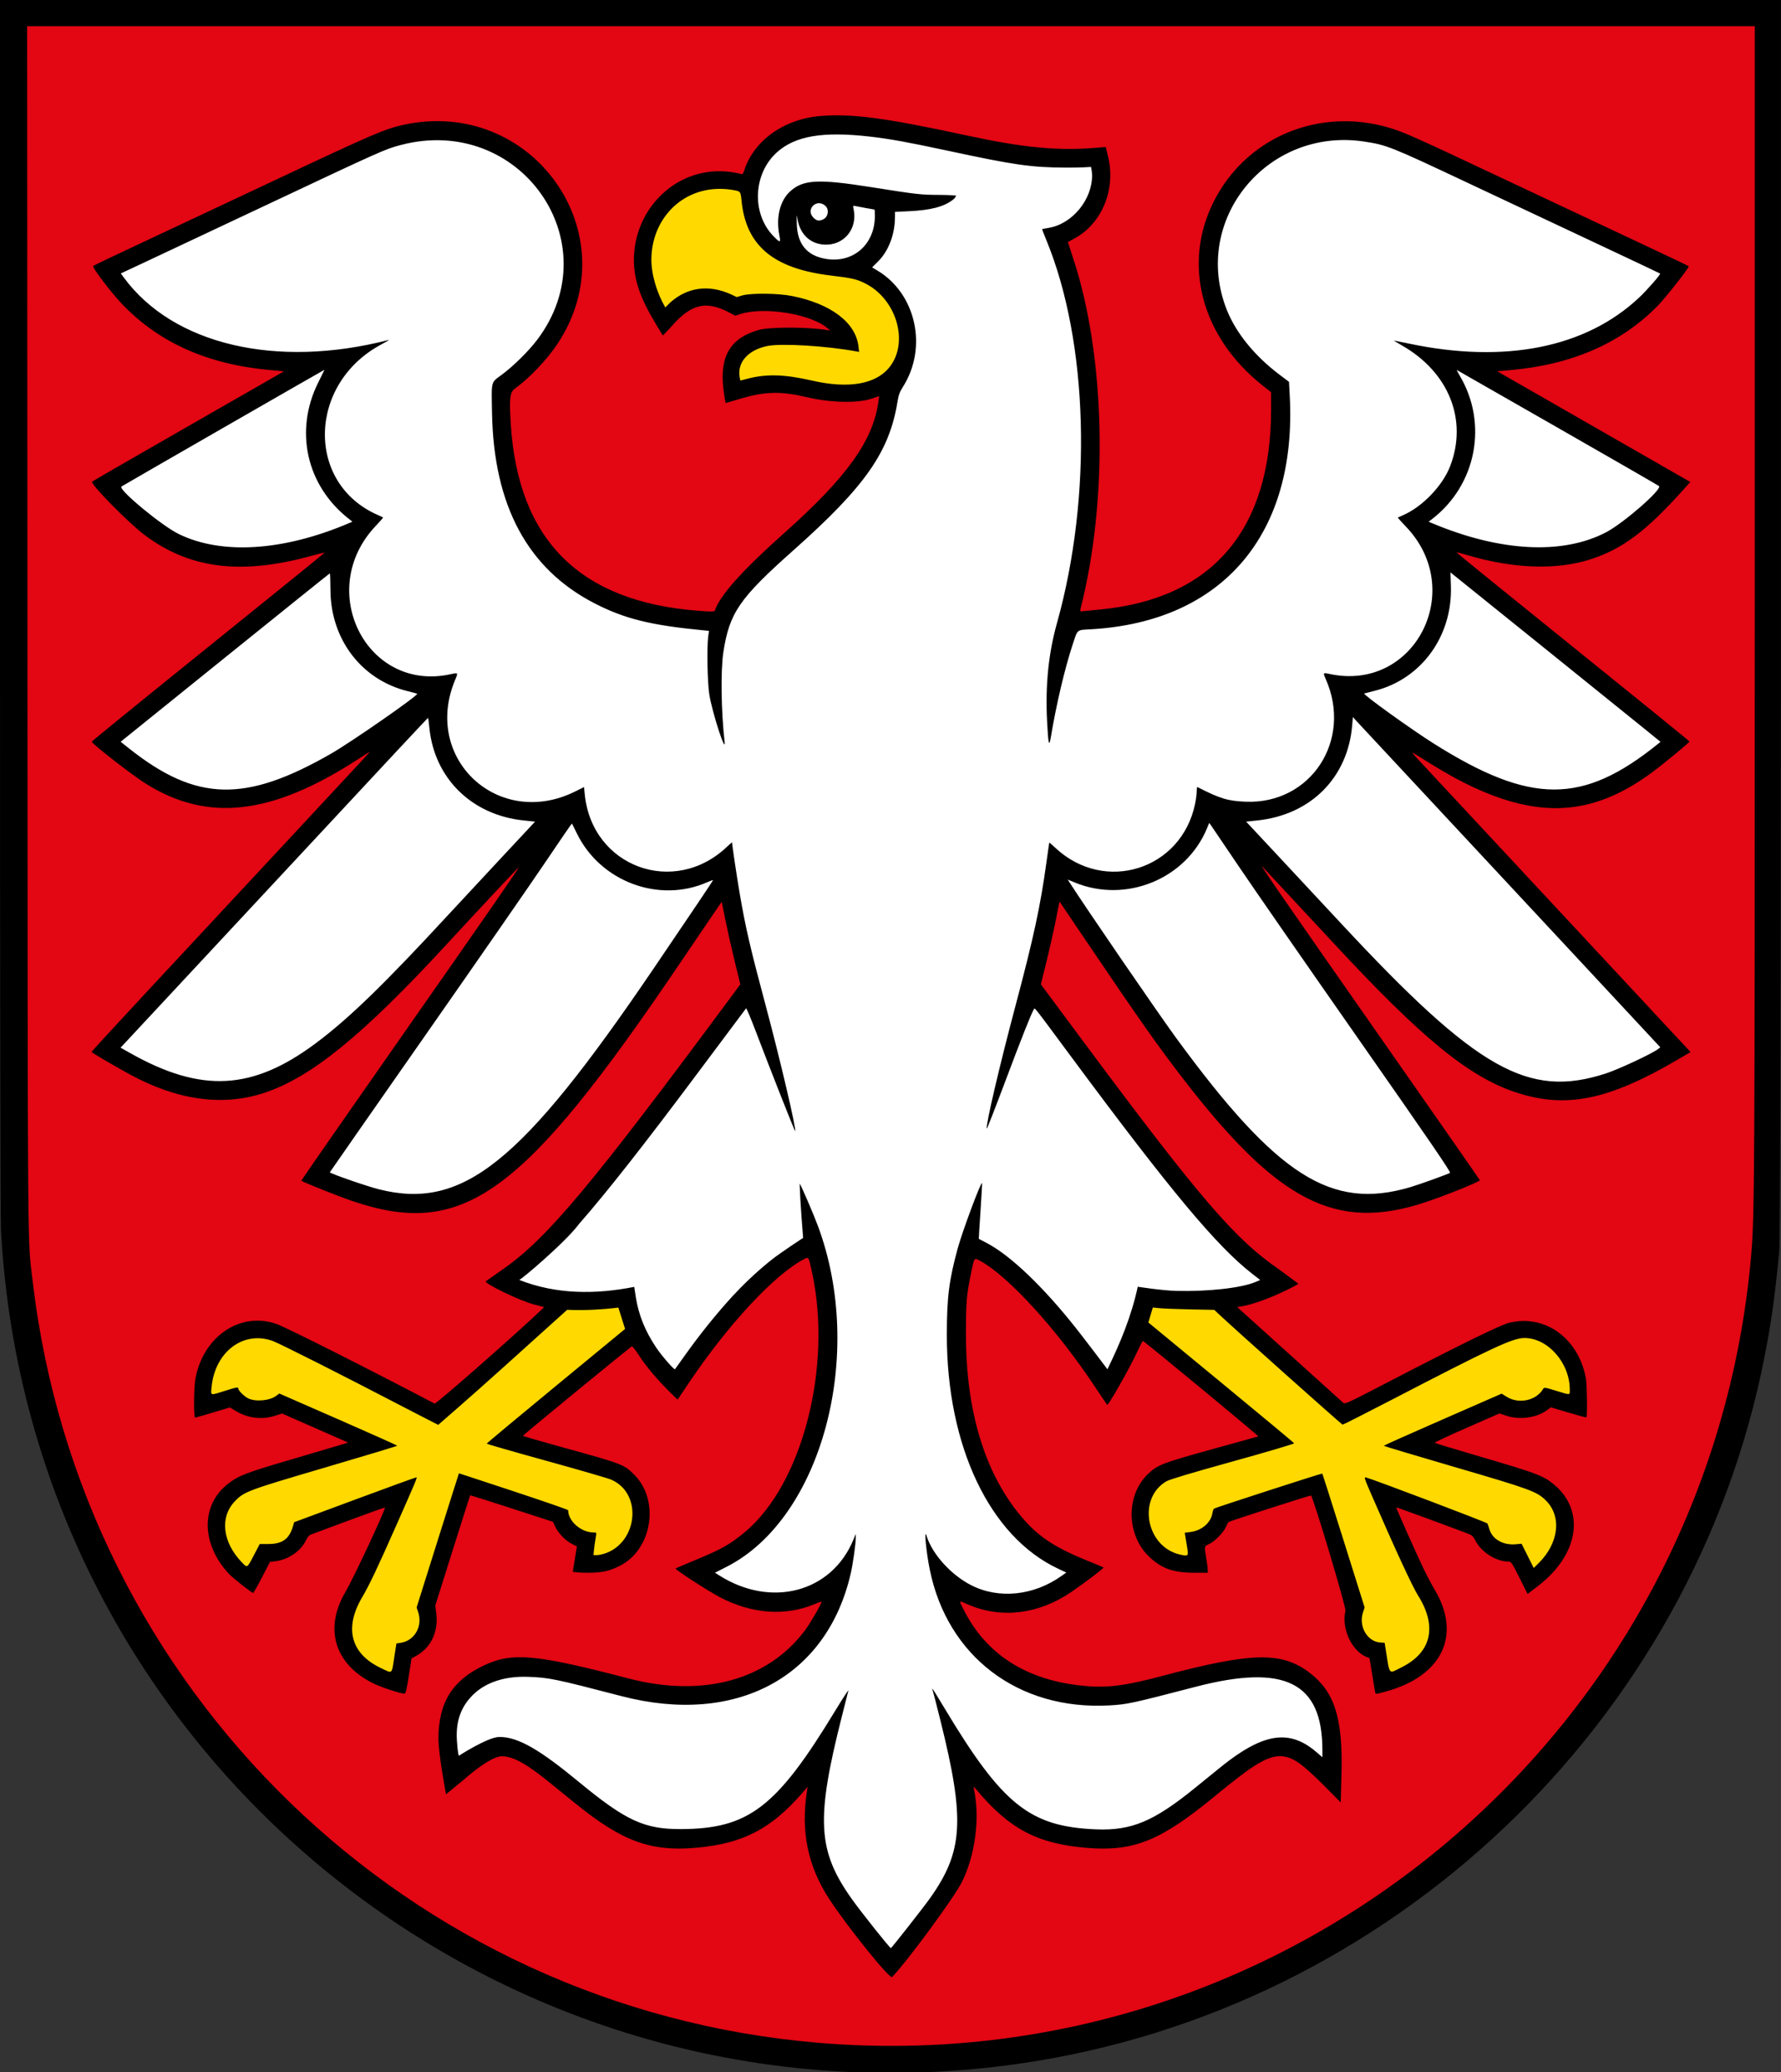
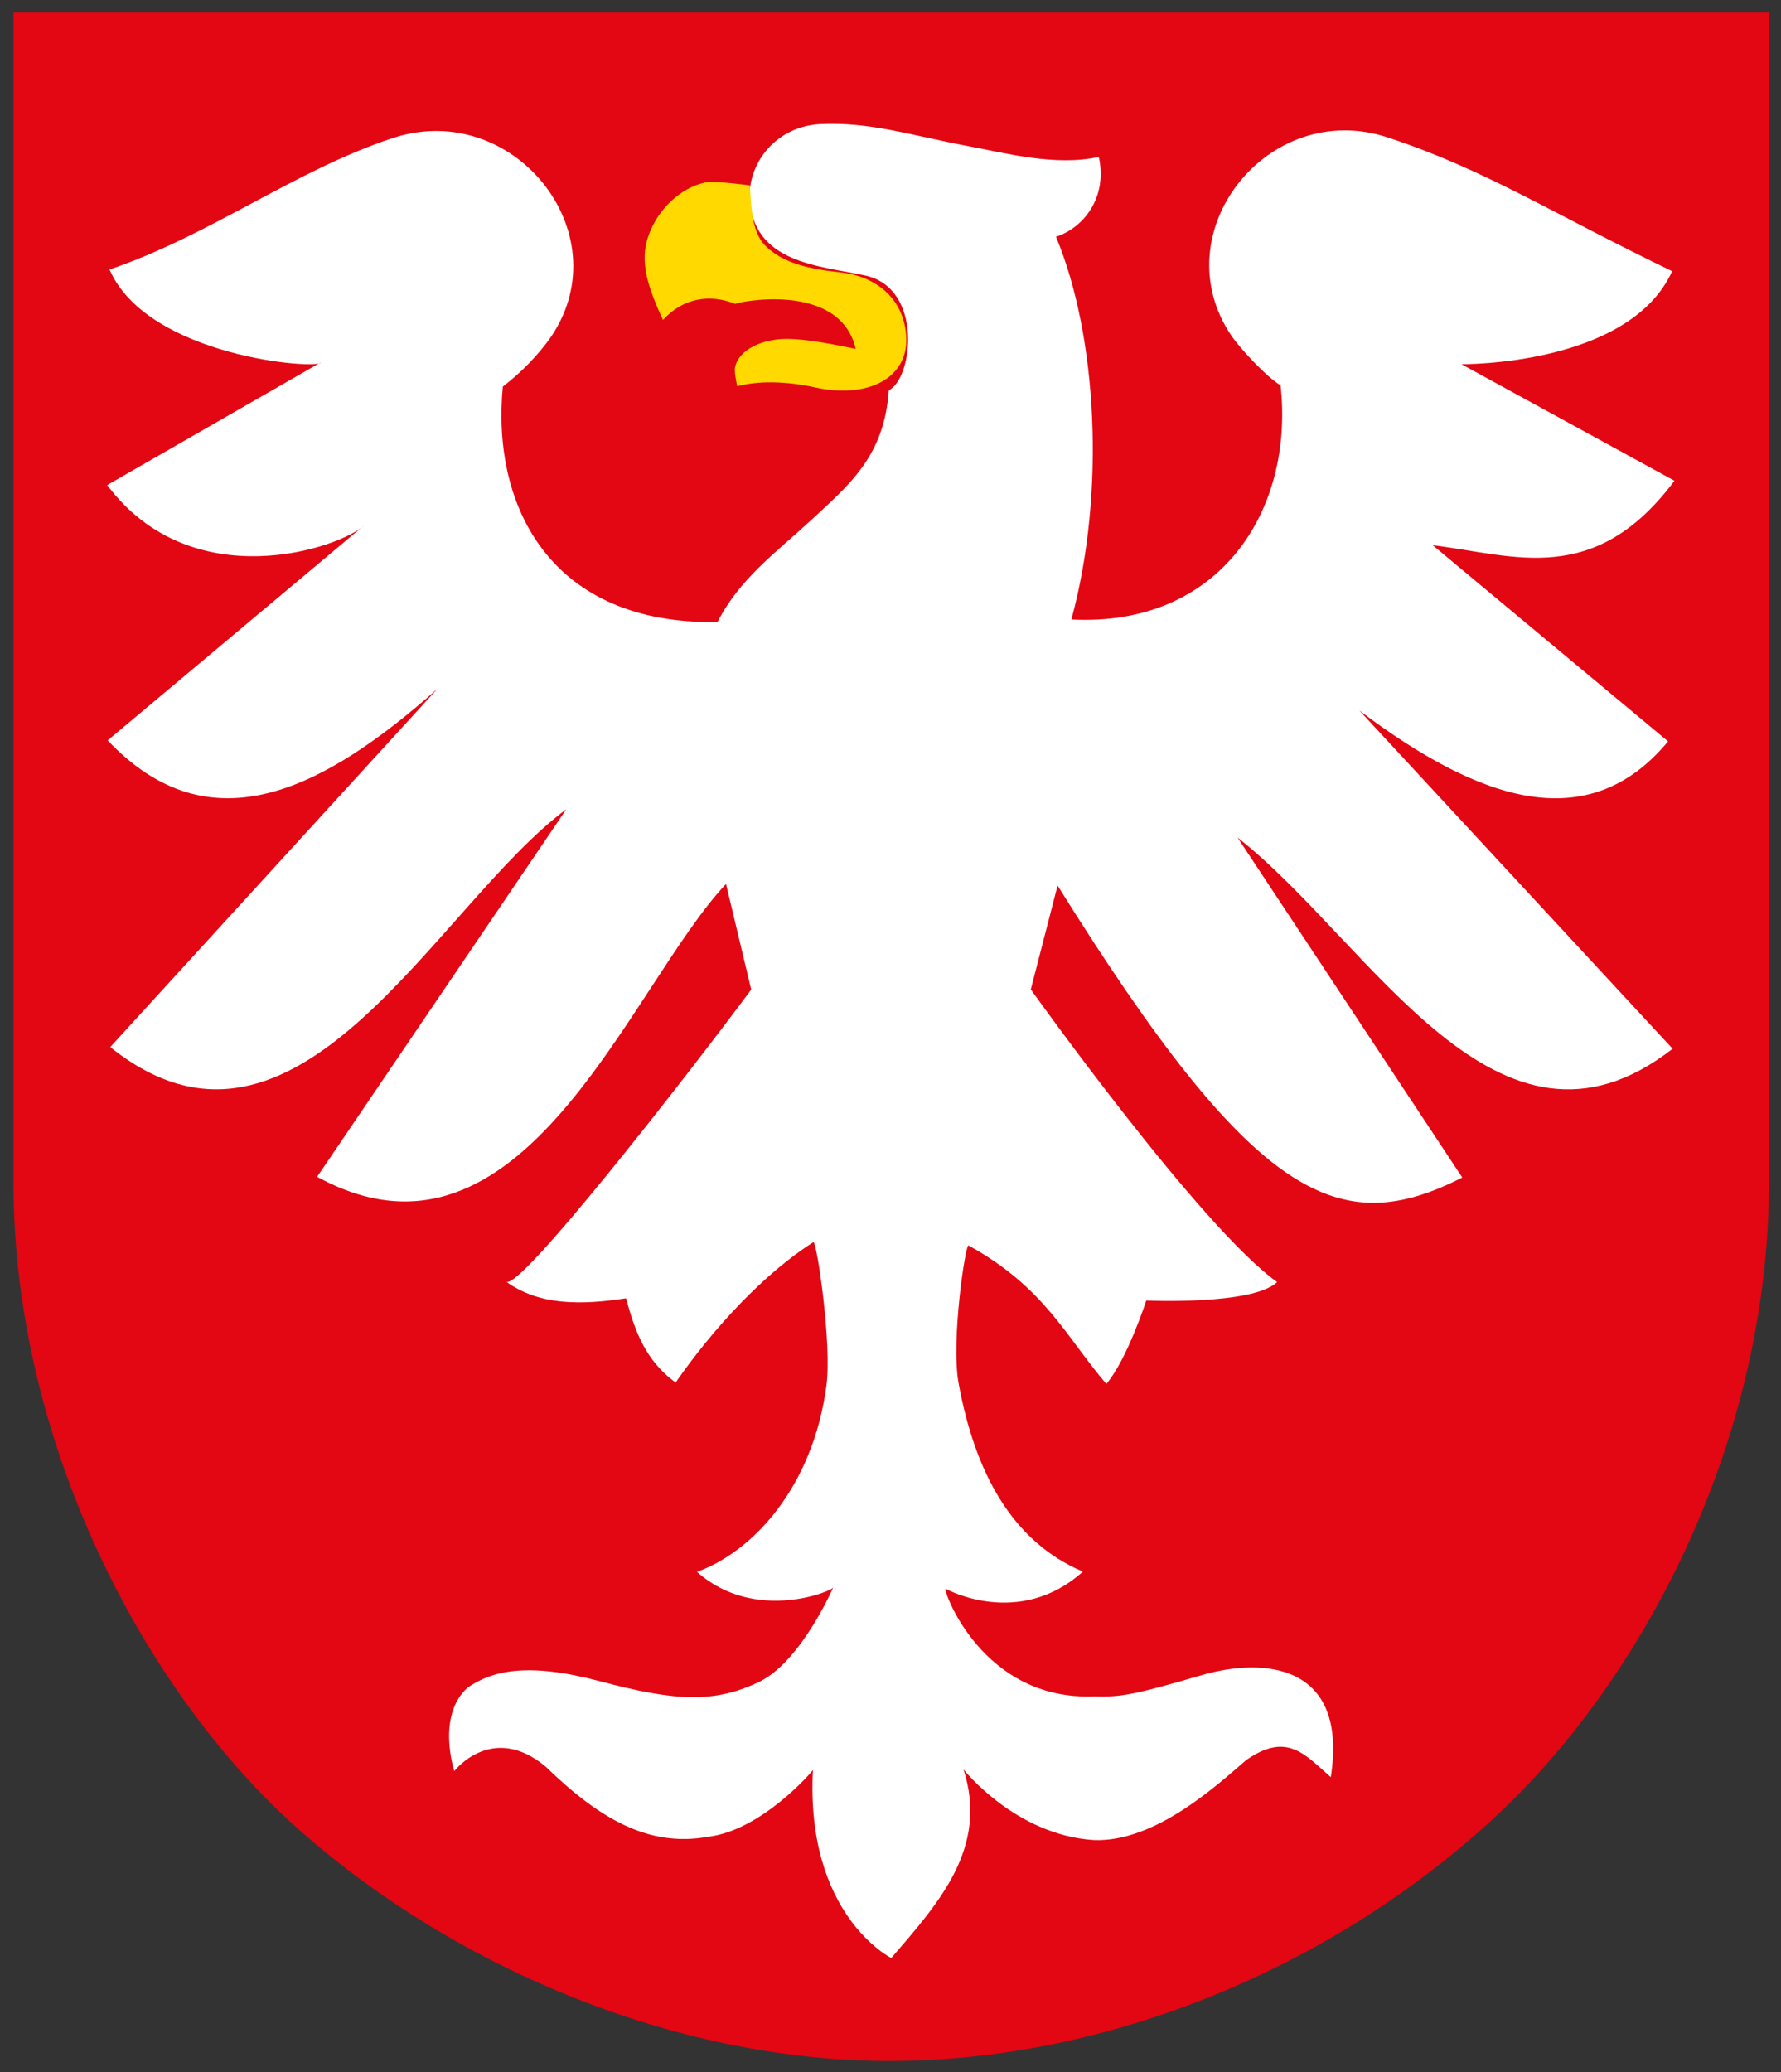
<svg xmlns="http://www.w3.org/2000/svg" xmlns:ns1="http://sodipodi.sourceforge.net/DTD/sodipodi-0.dtd" xmlns:ns2="http://www.inkscape.org/namespaces/inkscape" id="svg" version="1.1" width="860" height="1000" viewBox="0 0 860 1000" ns1:docname="POL Kłecko COA.svg" ns2:version="1.0.1 (3bc2e813f5, 2020-09-07)">
  <rect x="0" y="0" width="860" height="1000" fill="#333333" stroke="none" />
  <defs id="defs10" />
  <ns1:namedview pagecolor="#ffffff" bordercolor="#666666" borderopacity="1" objecttolerance="10" gridtolerance="10" guidetolerance="10" ns2:pageopacity="0" ns2:pageshadow="2" ns2:window-width="1920" ns2:window-height="1001" id="namedview8" showgrid="false" ns2:zoom="0.45612433" ns2:cx="505.59013" ns2:cy="518.90929" ns2:window-x="-9" ns2:window-y="-9" ns2:window-maximized="1" ns2:current-layer="svg" ns2:document-rotation="0" />
  <g id="g923">
    <g id="g870" transform="translate(0.294,-0.017)">
      <g id="g866">
        <path style="fill:#e30613;fill-opacity:1;stroke:none;stroke-width:7.003;stroke-linecap:butt;stroke-linejoin:miter;stroke-miterlimit:4;stroke-dasharray:none;stroke-opacity:1" d="M 6.205,6.024 H 853.893 V 570.659 c 0,125.558 -61.586,241.502 -133.643,307.609 C 642.679,949.436 535.797,994.26 430.76,994.713 329.67,995.149 222.849,952.157 145.289,884.147 70.079,818.199 6.205,697.035 6.205,570.659 Z" id="path841" ns1:nodetypes="ccsssssc" />
      </g>
    </g>
-     <path style="fill:#ffd900;fill-opacity:1;stroke:#000000;stroke-width:1px;stroke-linecap:butt;stroke-linejoin:miter;stroke-opacity:1" d="m 269.356,627.658 -58.134,54.646 -85.651,-42.632 c -27.616,2.317 -25.817,22.199 -29.261,38.95 l 16.475,-4.645 c 5.81,7.588 13.898,7.292 23.056,3.288 l 43.601,19.766 -67.048,20.153 c -16.197,25.064 -4.651,33.62 7.267,44.376 l 8.275,-12.652 c 11.23,0.808 14.605,-4.893 16.917,-11.474 l 47.961,-16.568 -28.098,62.591 c 4.608,11.744 6.101,25.022 26.742,28.873 l 2.713,-15.212 c 12.151,-3.633 13.555,-12.063 11.32,-22.117 l 17.747,-59.174 48.252,15.502 c 1.024,6.853 5.383,10.721 11.3,13.195 l -2.58,11.512 c 34.729,-5.234 34.784,-24.121 21.122,-45.151 l -59.491,-15.987 65.692,-51.933 -5.232,-16.665 z" id="path888" ns1:nodetypes="ccccccccccccccccccccccccc" />
-     <path style="fill:#ffd900;fill-opacity:1;stroke:#000000;stroke-width:1px;stroke-linecap:butt;stroke-linejoin:miter;stroke-opacity:1" d="m 590.14,627.756 58.134,54.646 85.651,-42.632 c 27.616,2.317 25.817,22.199 29.261,38.95 l -16.475,-4.645 c -5.81,7.588 -13.898,7.292 -23.056,3.288 l -43.601,19.766 67.048,20.153 c 16.197,25.064 4.651,33.62 -7.267,44.376 l -8.275,-12.652 c -11.23,0.808 -14.605,-4.893 -16.917,-11.474 l -47.961,-16.568 28.098,62.591 c -4.608,11.744 -6.101,25.022 -26.742,28.873 l -2.713,-15.212 C 653.177,793.585 651.772,785.155 654.007,775.1 l -17.747,-59.174 -48.252,15.502 c -1.024,6.853 -5.383,10.721 -11.3,13.195 l 2.58,11.512 c -34.729,-5.234 -34.784,-24.121 -21.122,-45.151 l 59.491,-15.987 -65.692,-51.933 1.55,-15.696 z" id="path888-0" ns1:nodetypes="ccccccccccccccccccccccccc" />
    <g id="g876" transform="matrix(1.001,0,0,1.001,-0.243,-0.245)">
      <g id="svgg" transform="matrix(2.149,0,0,2.152,0.243,-0.241)">
        <path id="path2" d="m 183.773,28.059 c -9.316,0.632 -15.516,8.187 -15.503,16.063 0.4,15.195 15.825,15.624 25.978,17.836 12.967,2.824 10.748,22.992 5.253,25.722 -0.987,14.676 -8.693,21.014 -17.625,29.256 -7.624,7.035 -15.93,13.016 -20.8,22.645 -37.257,0.69 -50.79,-25.68 -48.206,-52.743 4.031,-3.05 8.166,-7.268 10.982,-11.384 15.449,-23.226 -8.753,-53.176 -35.757,-44.272 -21.806,7.19 -41.039,21.832 -63.509,29.429 8.604,19.688 47.12,22.485 47.398,20.816 L 24.059,108.905 c 19.041,25.339 52.396,14.178 57.843,8.887 l -57.73,48.312 c 23.044,24.313 48.592,10.954 73.994,-11.53 l -73.422,80.244 c 42.071,33.659 73.033,-31.57 102.384,-53.292 l -55.943,82.363 c 46.196,25.172 70.012,-42.526 91.786,-65.614 l 5.658,23.668 c -14.97,20.098 -52.395,68.042 -55.034,65.407 7.364,5.391 16.863,5.302 26.931,3.755 1.913,7.009 4.212,13.863 11.134,18.871 8.439,-12.123 19.804,-24.397 30.942,-31.462 0.793,0.198 4.157,22.878 2.902,32.193 -3.058,22.688 -16.45,37.132 -29.048,41.693 13.182,11.712 31.121,4.044 30.625,3.392 0,0 -6.983,16.105 -16.132,20.977 -10.529,5.271 -19.533,4.562 -36.298,0.125 -16.385,-4.335 -24.179,-2.319 -29.694,1.437 -7.044,6.332 -2.977,18.702 -2.977,18.702 0,0 8.477,-11.008 20.522,-0.989 11.912,11.572 23.026,18.099 36.349,15.717 12.16,-1.385 23.763,-14.931 23.619,-14.995 -1.679,32.558 17.595,42.151 17.595,42.151 10.717,-12.423 21.868,-24.711 16.216,-42.274 0,0 11.608,14.737 29.306,15.842 13.981,0.527 28.186,-12.86 34.128,-17.898 9.283,-6.514 13.307,-1.121 19.014,3.802 3.945,-25.351 -14.87,-26.973 -29.088,-22.818 -15.519,4.535 -18.399,4.901 -23.897,4.714 -25.335,1.153 -34.226,-24.119 -33.47,-24.119 0.202,0.165 16.497,8.997 30.81,-3.829 -16.013,-6.748 -24.3,-22.437 -27.911,-42.246 -1.754,-9.623 1.604,-31.45 2.237,-30.817 17.135,9.419 21.894,20.509 30.938,31.02 4.712,-5.584 8.958,-18.692 8.958,-18.692 0,0 23.872,1.099 29.381,-4.133 -17.233,-12.26 -55.3,-65.569 -55.3,-65.569 l 6.012,-23.277 c 44.34,71.058 63.275,79.4 90.843,65.422 l -50.444,-76.17 c 30.183,23.666 58.361,77.864 97.661,47.318 l -70.311,-75.781 c 27.037,20.381 51.391,28.45 69.292,6.914 l -52.832,-43.949 c 18.346,2.243 36.245,9.563 54.267,-14.441 L 328.06,81.824 c 0,0 37.598,0.441 47.292,-20.84 C 347.916,47.772 333.595,38.322 311.57,31.038 284.616,22.124 260.742,52.411 276.443,75.468 c 2.153,3.161 8.249,9.531 11.005,11.074 3.119,27.911 -13.581,54.204 -46.952,52.479 7.733,-28.362 5.812,-63.623 -3.457,-85.748 6.19,-1.99 11.615,-8.793 9.62,-17.896 -9.644,2.168 -21.118,-0.883 -28.78,-2.304 -13.422,-2.49 -22.634,-5.658 -34.106,-5.015" stroke="none" fill="#fbfbfb" fill-rule="evenodd" style="fill:#ffffff;fill-opacity:1" ns1:nodetypes="ccscscccscccccccccccccccsccccccccccccccccccscccccccccccccccscccccsc" />
        <path id="path3" d="m 158.256,41.122 c -7.313,1.613 -13.344,9.264 -13.548,16.456 -0.14,4.935 2.285,10.356 4.116,14.337 4.413,-4.895 10.47,-5.923 16.236,-3.596 -0.044,-0.327 23.411,-5.351 27.024,10.073 -4.747,-0.948 -10.719,-2.222 -15.492,-2.237 -5.295,-0.016 -10.69,2.289 -11.583,6.293 -0.211,0.945 0.188,3.037 0.493,4.325 5.899,-1.62 13.083,-0.715 17.385,0.234 12.142,2.678 20.797,-2.236 20.539,-10.911 -0.258,-8.685 -6.519,-13.952 -14.739,-14.834 -6.667,-0.715 -13.006,-1.969 -16.998,-6.099 -2.59,-2.679 -3.051,-7.216 -3.351,-13.405 0,0 -8.002,-1.095 -10.084,-0.636" stroke="none" fill="#fdc300" fill-rule="evenodd" style="fill:#ffd900;fill-opacity:1" ns1:nodetypes="cscccsscsssscc" />
-         <path id="path1" d="m 0,136.061 c 0,89.858 0.079,137.249 0.232,140.011 6.496,117.302 112.424,203.496 229.113,186.432 82.954,-12.131 150.506,-76.159 166.684,-157.989 1.552,-7.852 2.292,-13.077 3.339,-23.589 0.205,-2.06 0.357,-36.044 0.412,-141.705 L 399.78,0.226 H 199.89 0 v 135.835 m 393.902,-1.129 C 393.9,263.701 393.851,272.635 393.109,281.248 383.926,387.85 290.266,466.86 183.692,457.908 91.805,450.191 18.113,378.922 7.342,287.359 6.151,277.233 6.236,287.673 6.159,141.253 L 6.089,6.095 h 193.908 193.908 l -0.003,128.837 M 184.199,26.214 c -8.228,0.672 -14.995,5.5 -17.152,12.236 -0.232,0.725 -0.356,0.845 -0.769,0.741 -12.021,-3.017 -22.642,5.671 -23.87,17.106 -0.795,7.401 2.502,12.781 6.375,19.098 0,0 1.041,-1.014 2.139,-2.254 4.293,-4.847 7.665,-5.606 12.803,-2.88 l 1.309,0.695 1.213,-0.383 c 5.401,-1.702 15.909,0.029 19.532,3.218 l 0.564,0.497 -0.677,-0.115 c -4.178,-0.711 -12.872,-0.726 -15.35,-0.026 -6.347,1.793 -8.798,5.865 -7.935,13.185 0.213,1.806 0.499,3.181 0.499,3.181 0,0 1.095,-0.285 2.689,-0.768 6.144,-1.862 9.488,-1.958 15.921,-0.456 5.033,1.175 11.063,1.295 14.079,0.279 l 1.776,-0.598 -0.148,1.116 c -1.165,8.787 -6.984,16.933 -21.037,29.455 -9.684,8.629 -14.568,14.079 -15.724,17.55 -0.062,0.185 -1.041,0.179 -3.68,-0.022 -26.596,-2.025 -40.455,-15.8 -42.104,-41.847 -0.36,-5.686 -0.2,-7.119 0.882,-7.894 3.292,-2.356 7.318,-6.587 9.678,-10.169 C 141.358,52.642 119.49,21.835 90.467,28.213 86.442,29.098 83.483,30.366 63.284,39.859 52.005,45.16 37.901,51.776 31.941,54.56 c -5.959,2.784 -10.921,5.147 -11.026,5.251 -0.296,0.291 4.162,6.142 6.594,8.653 8.361,8.635 19.192,13.423 33.204,14.679 l 3.039,0.273 -21.436,12.26 c -11.79,6.743 -21.528,12.35 -21.641,12.459 -0.478,0.463 8.155,9.228 11.739,11.919 10.156,7.626 21.672,9.064 37.563,4.692 1.552,-0.427 2.854,-0.745 2.893,-0.707 0.039,0.038 -11.719,9.549 -26.13,21.136 -14.411,11.587 -26.175,21.137 -26.143,21.221 0.239,0.63 9.017,7.448 12.022,9.339 13.959,8.781 28.353,7.151 47.742,-5.406 1.18,-0.764 2.297,-1.478 2.483,-1.587 0.429,-0.252 1.343,-1.242 -18.757,20.31 -9.379,10.056 -23.014,24.677 -30.299,32.49 -7.286,7.812 -13.246,14.276 -13.246,14.364 0,0.145 4.982,3.059 8.578,5.018 10.651,5.802 20.819,7.217 30.093,4.187 10.553,-3.448 22.12,-12.824 40.894,-33.147 7.08,-7.666 16.191,-17.382 16.298,-17.382 0.203,0 -6.16,9.169 -27.24,39.253 -11.857,16.921 -21.543,30.832 -21.524,30.914 0.048,0.211 8.201,3.46 11.431,4.555 24.957,8.464 38.273,-1.19 73.638,-53.39 4.206,-6.207 8.018,-11.814 8.471,-12.459 l 0.825,-1.173 0.833,4.107 c 0.458,2.259 1.398,6.419 2.088,9.243 l 1.254,5.136 -2.89,3.894 c -30.525,41.117 -40.457,52.952 -50.162,59.768 -2.028,1.425 -3.856,2.709 -4.063,2.854 -0.587,0.413 7.633,4.381 10.755,5.192 l 2.326,0.604 -0.521,0.502 c -5.021,4.846 -23.753,21.282 -24.067,21.117 -14.377,-7.553 -33.37,-17.103 -35.49,-17.844 -8.086,-2.826 -16.364,2.699 -18.183,12.138 -0.383,1.985 -0.448,8.84 -0.084,8.84 0.13,0 1.939,-0.512 4.02,-1.138 l 3.785,-1.138 1.341,0.808 c 2.686,1.62 5.838,1.997 8.805,1.053 l 1.565,-0.497 7.421,3.255 7.421,3.256 -1.891,0.571 c -1.039,0.314 -6.105,1.807 -11.258,3.318 -9.757,2.862 -11.452,3.514 -13.774,5.301 -6.222,4.788 -6.136,13.546 0.201,20.28 0.863,0.917 5.071,4.209 5.38,4.208 0.099,0 0.992,-1.564 1.985,-3.474 l 1.806,-3.474 1.181,-0.139 c 2.883,-0.339 5.72,-2.26 6.849,-4.638 0.347,-0.73 0.741,-1.206 1.108,-1.339 0.313,-0.114 4.164,-1.541 8.557,-3.171 4.394,-1.63 8.029,-2.924 8.078,-2.875 0.257,0.257 -6.983,15.729 -8.837,18.885 -4.827,8.215 -2.472,16.112 6.089,20.42 1.796,0.904 6.237,2.379 7.162,2.379 0.265,0 0.475,-0.86 0.96,-3.944 l 0.622,-3.943 1.159,-0.654 c 3.255,-1.838 4.897,-5.392 4.386,-9.496 l -0.214,-1.715 3.879,-12.302 c 2.133,-6.767 3.91,-12.336 3.948,-12.378 0.038,-0.041 4.235,1.276 9.327,2.927 l 9.259,3.001 0.523,1.122 c 0.671,1.437 2.285,3.094 3.723,3.823 l 1.127,0.571 -0.923,5.684 c 0,0 1.065,0.216 3.096,0.216 3.454,0 4.888,-0.292 7.36,-1.499 7.314,-3.572 9.151,-14.624 3.392,-20.409 -2.373,-2.384 -2.526,-2.443 -16.178,-6.204 -4.873,-1.343 -8.855,-2.5 -8.848,-2.571 0.018,-0.198 24.17,-19.988 24.455,-20.039 0.138,-0.025 0.911,0.975 1.718,2.222 1.5,2.319 4.134,5.418 6.947,8.175 l 1.58,1.549 2.537,-3.77 c 8.856,-13.161 19.345,-24.39 25.929,-27.76 0.967,-0.495 0.949,-0.527 1.696,2.889 4.638,21.192 -2.116,47.471 -14.966,58.232 -3.394,2.842 -5.332,3.929 -11.583,6.497 -2.145,0.881 -3.968,1.669 -4.05,1.75 -0.193,0.192 7.219,4.988 9.855,6.378 7.188,3.787 14.756,4.351 21.328,1.59 0.872,-0.366 1.584,-0.612 1.584,-0.546 0,0.454 -2.562,4.87 -3.722,6.416 -8.385,11.169 -22.932,15.128 -39.613,10.782 -20.912,-5.448 -26.061,-5.913 -32.438,-2.929 -6.948,3.252 -10.202,8.162 -10.237,16.347 -0.015,3.527 1.71,12.536 1.71,12.536 l 4.008,-3.293 c 0,0 5.77,-5.195 8.485,-5.223 2.715,-0.028 5.893,1.946 10.889,5.991 1.196,0.968 3.733,3.022 5.639,4.565 10.48,8.482 16.873,10.831 27.063,9.945 10.492,-0.912 16.832,-4.174 23.905,-12.298 l 1.179,-1.355 -0.124,0.79 c -1.459,9.236 0.156,17.032 5.072,24.493 4.161,6.314 13.497,17.862 14.01,17.329 3.477,-3.615 13.895,-17.756 15.638,-21.227 3.054,-6.082 4.14,-14.555 2.697,-21.046 -0.109,-0.49 -0.026,-0.446 0.633,0.339 7.385,8.798 13.729,12.118 24.846,13.002 10.503,0.835 16.452,-1.581 28.735,-11.668 7.144,-5.866 11.068,-8.731 14.208,-8.879 3.14,-0.148 5.574,2.03 9.889,6.278 l 4.053,4.076 0.179,-6.439 c 0.356,-12.811 -1.77,-18.458 -7.069,-22.541 -6.288,-4.846 -12.987,-4.713 -33.224,0.661 -8.511,2.26 -12.47,2.737 -17.97,2.165 -12.575,-1.306 -21.542,-7.064 -26.573,-17.06 -1.096,-2.178 -1.189,-2.075 1.01,-1.124 7.433,3.213 15.782,2.212 23.125,-2.773 3.124,-2.12 7.465,-5.424 7.277,-5.537 -0.103,-0.061 -1.863,-0.795 -3.912,-1.63 -7.343,-2.994 -10.951,-5.439 -14.735,-9.989 -8.043,-9.668 -12.227,-23.517 -12.225,-40.461 0.001,-7.698 0.103,-8.878 1.247,-14.357 0.632,-3.03 0.593,-2.985 1.954,-2.244 6.303,3.431 17.161,15.298 25.617,28 1.488,2.235 2.785,4.149 2.883,4.254 0.228,0.245 5.102,-8.329 6.664,-11.724 0.657,-1.427 1.26,-2.597 1.34,-2.599 0.251,-0.009 26.12,21.344 25.926,21.399 -0.101,0.029 -4.773,1.322 -10.383,2.873 -11.243,3.108 -12.251,3.498 -14.428,5.588 -4.975,4.777 -4.812,13.686 0.339,18.526 2.83,2.66 5.407,3.557 10.217,3.557 h 2.898 l -0.004,-0.621 c -0.002,-0.341 -0.154,-1.535 -0.338,-2.652 -0.445,-2.713 -0.458,-2.647 0.63,-3.148 1.263,-0.582 3.235,-2.577 3.793,-3.837 0.246,-0.556 0.522,-1.056 0.613,-1.113 0.438,-0.271 18.386,-6.03 18.485,-5.932 0.574,0.575 7.906,25.056 7.731,25.813 -0.995,4.283 1.712,9.613 5.371,10.578 0.029,0.007 0.308,1.633 0.622,3.612 0.313,1.979 0.619,3.813 0.679,4.076 0.109,0.475 0.12,0.474 2.701,-0.254 12.404,-3.5 16.689,-12.617 10.67,-22.703 -0.7,-1.175 -1.853,-3.352 -2.562,-4.84 -1.879,-3.945 -6.149,-13.527 -6.066,-13.612 0.057,-0.059 9.406,3.352 15.914,5.806 1.112,0.419 1.309,0.597 1.887,1.707 1.323,2.539 4.659,4.622 7.424,4.634 0.573,0.003 0.753,0.27 2.43,3.62 l 1.811,3.617 2.209,-1.672 c 9.35,-7.082 10.887,-17.069 3.54,-23.007 -2.23,-1.801 -3.933,-2.443 -15.463,-5.819 -6.022,-1.763 -11.026,-3.275 -11.12,-3.36 -0.095,-0.084 3.137,-1.601 7.182,-3.37 l 7.354,-3.216 1.509,0.507 c 2.952,0.99 6.759,0.491 9.081,-1.191 l 0.944,-0.684 3.937,1.174 c 2.165,0.646 3.983,1.128 4.039,1.072 0.228,-0.227 0.13,-7.386 -0.12,-8.736 -1.666,-9.028 -9.23,-14.465 -17.296,-12.433 -1.98,0.499 -10.948,4.891 -27.4,13.418 -9.158,4.747 -9.372,4.844 -9.82,4.444 -1.024,-0.914 -23.758,-21.405 -23.758,-21.405 5.416,-0.631 13.85,-5.102 13.728,-5.234 l -4.242,-3.14 c -9.999,-6.807 -17.935,-16.041 -44.615,-51.911 l -8.944,-12.024 1.242,-5.019 c 0.684,-2.76 1.626,-6.933 2.095,-9.273 l 0.852,-4.255 5.784,8.544 c 12.068,17.825 16.153,23.626 21.762,30.903 21.455,27.836 34.481,34.532 54.416,27.977 4.518,-1.486 12.503,-4.701 12.394,-4.99 -0.052,-0.138 -9.871,-14.206 -21.82,-31.264 -21.912,-31.278 -27.836,-39.832 -27.031,-39.026 0.283,0.283 10.81,11.572 16.1,17.266 19.773,21.281 30.291,29.867 40.857,33.352 11.193,3.692 20.768,1.754 36.3,-7.345 l 2.891,-1.694 -29.866,-32.02 c -16.426,-17.611 -30.577,-32.778 -31.446,-33.706 -0.87,-0.927 -1.327,-1.526 -1.016,-1.332 7.055,4.423 10.449,6.331 14.447,8.12 15.047,6.733 26.661,5.608 39.356,-3.812 2.778,-2.061 8.274,-6.596 8.274,-6.828 0,-0.092 -11.783,-9.643 -26.184,-21.225 -14.4,-11.582 -26.145,-21.096 -26.099,-21.142 0.046,-0.046 1.095,0.217 2.332,0.584 10.437,3.101 20.169,3.429 27.829,0.938 7.109,-2.312 12.387,-6.264 20.695,-15.497 l 1.62,-1.801 -21.671,-12.403 -21.671,-12.403 3.008,-0.264 c 13.746,-1.206 24.811,-6.034 33.03,-14.414 1.805,-1.841 7.068,-8.533 6.953,-8.843 -0.024,-0.066 -4.391,-2.151 -9.703,-4.634 -5.313,-2.483 -19.159,-8.983 -30.769,-14.445 -21.515,-10.123 -23.542,-11.026 -26.957,-12.016 -15.811,-4.581 -32.048,2.325 -39.243,16.692 -7.019,14.017 -2.687,30.254 10.955,41.064 l 1.969,1.56 v 3.857 c -0.006,26.997 -13.213,42.422 -38.374,44.82 -1.428,0.136 -3.039,0.295 -3.58,0.353 -0.977,0.104 -0.982,0.101 -0.825,-0.515 6.304,-24.629 5.608,-56.774 -1.705,-78.675 -0.612,-1.835 -1.114,-3.378 -1.114,-3.429 0,-0.05 0.633,-0.428 1.406,-0.839 6.189,-3.288 9.378,-10.978 7.605,-18.333 l -0.527,-2.186 -2.154,0.18 c -8.61,0.717 -16.326,-0.019 -29.129,-2.781 -18.195,-3.924 -25.704,-4.922 -32.731,-4.347 m 11.061,4.616 c 4.452,0.51 8.595,1.26 17.361,3.14 15.118,3.244 18.802,3.77 26.657,3.812 3.382,0.018 5.624,-0.154 5.624,-0.154 0,0 0.239,1.081 0.241,1.884 0.015,5.468 -4.433,10.861 -9.703,11.762 -0.807,0.138 -1.489,0.269 -1.516,0.29 -0.027,0.022 0.394,1.113 0.937,2.425 9.441,22.846 10.401,57.318 2.39,85.869 -1.889,6.733 -2.617,13.869 -2.221,21.767 0.264,5.264 0.457,6.145 0.84,3.838 1.218,-7.338 3.146,-15.512 4.912,-20.827 1.175,-3.536 0.793,-3.228 4.252,-3.431 29.481,-1.736 46.14,-21.333 44.477,-52.324 l -0.167,-3.105 -2.112,-1.588 c -5.578,-4.192 -9.791,-9.359 -11.848,-14.53 -8.003,-20.114 9.052,-40.982 30.824,-37.714 5.05,0.758 5.938,1.111 23.025,9.145 7.449,3.503 20.246,9.513 28.438,13.355 8.193,3.842 14.935,7.026 14.983,7.074 0.167,0.167 -2.911,3.68 -4.695,5.359 -11.982,11.271 -30.166,14.891 -51.798,10.311 -1.727,-0.365 -3.196,-0.664 -3.264,-0.664 -0.068,0 0.786,0.521 1.898,1.159 10.462,5.997 14.707,16.688 10.72,26.998 -1.704,4.406 -6.254,9.12 -10.617,10.998 -0.558,0.24 -1.058,0.468 -1.111,0.507 -0.052,0.038 0.717,0.907 1.709,1.93 13.85,14.286 2.057,37.208 -17.035,33.113 -1.506,-0.323 -1.514,-0.312 -0.861,1.164 6.048,13.676 -3.361,28.044 -17.979,27.455 -4.02,-0.162 -5.748,-0.685 -10.829,-3.276 -0.093,-0.047 -0.169,0.384 -0.169,0.958 0,0.574 -0.161,1.827 -0.358,2.784 -3.044,14.773 -20.284,20.213 -31.345,9.891 -0.739,-0.689 -1.36,-1.23 -1.381,-1.203 -0.021,0.027 -0.311,2.031 -0.645,4.452 -1.365,9.884 -2.878,16.87 -7.011,32.373 -3.541,13.279 -6.637,26.511 -6.383,27.275 0.043,0.128 1.878,-4.551 4.077,-10.399 3.665,-9.745 5.923,-15.428 6.47,-16.29 0.278,-0.438 -0.566,-1.505 8.905,11.248 21.923,29.518 32.215,41.812 40.161,47.977 l 1.768,1.371 -0.978,0.416 c -3.411,1.448 -11.059,2.188 -17.763,2.028 -3.34,-0.08 -8.744,-0.936 -8.744,-0.936 -1.409,6.516 -3.86,12.478 -6.811,18.49 0,0 -4.804,-6.368 -7.009,-9.15 -7.437,-9.384 -14.809,-16.401 -20.131,-19.165 -0.931,-0.483 -1.71,-0.889 -1.73,-0.902 -0.02,-0.013 0.15,-2.816 0.379,-6.229 0.228,-3.413 0.384,-6.236 0.347,-6.274 -0.275,-0.275 -4.401,10.776 -5.45,14.597 -1.965,7.158 -2.449,10.997 -2.452,19.44 -0.01,24.918 9.623,45.147 24.922,52.339 l 1.893,0.889 -1.067,0.756 c -6.245,4.424 -14.025,5.238 -20.219,2.114 -4.538,-2.288 -8.766,-6.93 -10.077,-11.064 -0.612,-1.932 -0.109,3.424 0.701,7.454 3.925,19.536 19.903,31.634 40.292,30.509 4.02,-0.222 4.988,-0.431 19.435,-4.18 19.983,-5.187 28.407,-0.994 28.419,14.146 l 0.002,1.654 -1.123,-0.982 c -2.641,-2.31 -5.222,-3.481 -8.061,-3.465 -3.875,0.022 -8.23,2.257 -13.871,6.827 -1.195,0.969 -3.73,3.021 -5.631,4.56 -9.228,7.468 -14.206,9.534 -22.181,9.205 -14.796,-0.61 -20.946,-5.514 -33.884,-27.015 -2.668,-4.433 -3.042,-5.003 -2.742,-4.176 0.09,0.248 0.862,3.245 1.715,6.659 5.606,22.426 5.188,29.476 -2.375,40.068 -1.441,2.018 -8.423,10.898 -8.706,11.073 -0.168,0.103 -6.587,-7.937 -8.717,-10.919 -7.761,-10.866 -8.159,-17.88 -2.319,-40.885 0.743,-2.925 1.412,-5.573 1.488,-5.883 0.076,-0.311 -1.241,1.702 -2.926,4.472 -13.209,21.719 -19.449,26.496 -34.685,26.55 -8.193,0.03 -12.356,-1.893 -22.889,-10.568 -8.506,-7.006 -13.544,-10.118 -17.873,-10.071 -2.583,0.028 -9.059,4.209 -9.059,4.209 0,0 -0.239,-0.277 -0.44,-3.418 -0.298,-4.663 1.126,-7.805 3.66,-10.279 2.782,-2.716 7.018,-4.17 12.289,-3.985 4.733,0.166 5.996,0.426 20.993,4.322 25.718,6.681 46.095,-4.194 51.457,-27.462 0.498,-2.162 1.142,-6.727 1.134,-8.037 l -0.005,-0.835 -0.526,1.277 c -4.847,11.784 -18.434,15.401 -30.108,8.015 l -0.96,-0.608 2.653,-1.35 c 21.361,-10.875 31.191,-47.648 20.426,-76.408 -1.039,-2.776 -3.787,-9.128 -4.073,-9.415 0.104,4.164 0.776,12.167 0.776,12.167 0,0 -5.056,3.255 -7.389,5.136 -3.258,2.627 -6.196,5.461 -8.53,7.993 -3.602,3.938 -7.3,8.508 -10.74,13.351 -1.103,1.552 -2.049,2.873 -2.102,2.935 -0.183,0.211 -3.013,-3.043 -4.231,-4.863 -2.497,-3.734 -3.932,-7.287 -4.571,-11.315 -0.346,-2.179 -0.342,-2.273 -0.342,-2.273 -8.647,1.707 -17.487,1.731 -25.829,-1.561 0.219,0.157 10.505,-8.537 13.393,-12.491 6.452,-7.346 14.91,-18.132 27.017,-34.314 5.713,-7.636 10.449,-13.956 10.525,-14.045 0.076,-0.089 1.037,2.196 2.137,5.079 3.429,8.992 8.779,22.521 8.871,22.43 0.323,-0.323 -3.359,-16 -6.555,-27.911 -3.524,-13.129 -4.58,-17.669 -5.884,-25.283 -0.666,-3.89 -1.712,-10.88 -1.712,-11.445 0,-0.09 -0.482,0.299 -1.072,0.864 -11.881,11.38 -30.401,4.601 -32.009,-11.717 l -0.156,-1.587 -1.948,0.97 c -17.247,8.579 -34.416,-7.332 -26.978,-25.002 0.683,-1.624 0.677,-1.631 -0.968,-1.265 -18.889,4.203 -30.563,-18.872 -16.823,-33.253 0.931,-0.974 1.651,-1.807 1.602,-1.851 -0.05,-0.044 -0.582,-0.294 -1.183,-0.557 -16.217,-7.08 -15.715,-29.463 0.857,-38.248 1.123,-0.595 1.838,-1.03 1.59,-0.966 -25.247,6.491 -48.41,1.034 -59.475,-14.012 l -0.654,-0.89 4.782,-2.231 C 34.53,58.034 47.144,52.108 59.932,46.092 85.682,33.98 86.437,33.643 89.909,32.727 c 26.792,-7.069 47.138,21.788 30.72,43.571 -1.921,2.55 -5.349,5.931 -7.997,7.891 -2.489,1.841 -2.318,1.173 -2.185,8.558 0.372,20.79 8.027,34.967 23.037,42.665 6.751,3.462 12.569,4.898 24.479,6.042 l 1.19,0.115 -0.168,1.168 c -0.341,2.379 -0.192,10.503 0.243,13.132 0.687,4.158 3.793,13.679 3.425,10.497 -0.781,-6.746 -0.907,-15.932 -0.274,-20.038 1.357,-8.807 3.59,-12.047 15.725,-22.813 16.075,-14.262 21.525,-22.02 23.353,-33.242 0.255,-1.571 0.491,-2.216 1.236,-3.386 5.584,-8.776 2.961,-20.802 -5.669,-25.999 l -1.257,-0.757 1.337,-1.328 c 2.336,-2.32 3.767,-6.035 3.791,-9.841 l 0.008,-1.263 3.104,-0.147 c 4.885,-0.233 7.829,-0.99 9.854,-2.536 0.729,-0.558 0.738,-0.975 0.738,-0.975 0,0 -1.436,-0.141 -3.595,-0.146 -4.321,-0.011 -5.041,-0.092 -15.519,-1.749 -11.829,-1.87 -15.221,-1.688 -18.135,0.976 -2.266,2.07 -3.192,5.799 -2.418,9.735 0.361,1.831 0.225,1.857 -1.332,0.257 -4.941,-5.081 -4.543,-14 0.837,-18.796 4.101,-3.655 10.302,-4.694 20.823,-3.488 m -30.278,12.044 c 1.208,0.233 1.286,0.353 1.466,2.237 0.963,10.12 7.105,15.289 20.008,16.84 4.834,0.58 5.827,0.808 7.765,1.778 6.945,3.476 9.816,12.975 5.607,18.551 -3.036,4.023 -9.179,5.138 -17.626,3.201 -6.08,-1.394 -10.156,-1.509 -14.403,-0.404 l -1.614,0.419 -0.13,-0.648 c -0.67,-3.353 1.827,-6.214 6.195,-7.099 3.136,-0.636 13.1,-0.042 19.828,1.181 l 0.768,0.14 -0.149,-1.27 c -0.626,-5.321 -6.19,-9.519 -14.92,-11.257 -3.101,-0.618 -9.165,-0.683 -11.156,-0.121 -0.55,0.156 -1.245,0.367 -1.245,0.367 0,0 -0.623,-0.318 -1.351,-0.643 -4.953,-2.212 -9.735,-1.563 -13.553,1.84 l -1.134,1.121 c -1.95,-3.365 -3.179,-7.547 -3.121,-10.969 0.162,-9.694 8.195,-17.305 18.765,-15.264 m 20.289,3.472 c 0.888,0.804 0.664,2.429 -0.411,2.985 -0.948,0.49 -1.524,0.406 -2.259,-0.329 -1.857,-1.858 0.72,-4.421 2.67,-2.656 m 9.054,0.489 c 1.038,0.189 1.927,0.343 1.975,0.343 0.049,0 0.088,0.639 0.088,1.42 0,6.371 -4.814,10.621 -10.924,9.645 -4.306,-0.688 -6.506,-3.32 -6.605,-7.904 -0.045,-2.098 -0.027,-2.222 0.152,-1.084 0.53,3.365 2.758,5.549 5.889,5.773 4.494,0.322 7.701,-3.519 6.696,-8.022 -0.151,-0.679 -0.124,-0.728 0.339,-0.626 0.277,0.062 1.352,0.266 2.39,0.455 M 71.421,85.948 c -5.38,10.789 -2.656,23.003 6.79,30.451 l 0.898,0.708 -0.898,0.381 c -14.674,6.224 -28.532,7.081 -38.143,2.357 -3.838,-1.887 -13.543,-9.918 -12.818,-10.607 0.13,-0.125 45.413,-26.115 45.578,-26.16 0.016,-0.004 -0.617,1.287 -1.407,2.87 m 278.24,10.102 c 12.354,7.054 22.589,12.941 22.746,13.082 0.769,0.695 -7.929,8.276 -11.855,10.334 -9.746,5.107 -23.735,4.397 -38.978,-1.979 l -0.886,-0.37 0.773,-0.594 c 9.951,-7.64 12.604,-21.393 6.202,-32.142 -0.438,-0.734 -0.72,-1.294 -0.629,-1.245 0.092,0.049 10.274,5.861 22.627,12.914 m -2.927,49.421 c 11.108,8.931 21.503,17.302 23.1,18.602 l 2.905,2.364 -0.534,0.431 c -16.933,13.664 -28.543,13.661 -50.309,-0.013 -5.129,-3.223 -16.112,-11.112 -15.665,-11.253 0.111,-0.036 1.189,-0.313 2.394,-0.617 10.432,-2.63 17.415,-12.217 17.063,-23.422 l -0.097,-3.088 0.474,0.379 c 0.26,0.208 9.562,7.686 20.669,16.617 M 74.175,132.449 c 0.065,11.053 7.007,20.105 17.36,22.635 1.117,0.274 2.068,0.53 2.112,0.571 0.349,0.321 -14.748,10.803 -19.381,13.455 -19.219,11.005 -30.182,10.731 -45.207,-1.128 l -1.98,-1.563 23.424,-18.862 c 12.884,-10.374 23.476,-18.868 23.538,-18.875 0.062,-0.008 0.122,1.688 0.134,3.767 m 22.221,30.949 c 1.152,11.228 9.513,19.416 21.07,20.635 l 2.64,0.279 -7.601,8.126 c -4.181,4.469 -9.434,10.107 -11.673,12.528 -14.717,15.909 -22.536,23.476 -29.995,29.028 -14.144,10.528 -25.619,11.145 -41.502,2.23 l -2.276,-1.277 1.207,-1.277 c 0.664,-0.703 13.094,-14.026 27.622,-29.607 35.108,-37.654 40.152,-43.047 40.217,-43.004 0.03,0.02 0.161,1.072 0.291,2.339 m 221.34,12.561 c 6.845,7.325 22.011,23.577 33.701,36.114 l 21.256,22.796 -0.511,0.399 c -1.285,1.002 -8.83,4.524 -11.685,5.454 -17.446,5.682 -28.88,-0.78 -59.469,-33.611 -4.742,-5.091 -11.476,-12.303 -14.963,-16.027 l -6.341,-6.772 2.567,-0.274 c 11.963,-1.275 20.261,-9.599 21.237,-21.304 l 0.155,-1.859 0.803,0.883 c 0.442,0.486 6.405,6.876 13.25,14.201 M 129.48,186.927 c 5.268,10.824 18.451,15.746 29.311,10.944 0.69,-0.305 1.254,-0.501 1.254,-0.435 0,0.129 -4.754,7.188 -13.437,19.95 -29.578,43.474 -42.714,54.004 -61.511,49.309 -2.739,-0.684 -11.056,-3.563 -11.056,-3.826 0,-0.04 9.625,-13.82 21.39,-30.624 11.765,-16.804 23.975,-34.383 27.134,-39.066 3.158,-4.682 5.774,-8.482 5.812,-8.443 0.039,0.038 0.535,1.024 1.103,2.191 m 148.53,7.317 c 3.184,4.718 15.239,22.073 26.79,38.566 16.192,23.123 20.928,30.034 20.685,30.187 -0.513,0.322 -6.927,2.626 -9.006,3.235 -17.676,5.182 -29.794,-2.536 -52.417,-33.388 -4.112,-5.607 -20.513,-29.491 -23.986,-34.929 l -0.395,-0.618 1.567,0.646 c 11.488,4.738 24.978,-0.775 29.685,-12.13 l 0.505,-1.219 0.391,0.536 c 0.215,0.295 2.996,4.396 6.181,9.114 m -139.203,98.94 c 0.531,1.656 0.979,3.094 1.506,4.785 l -15.529,12.77 c -8.541,7.024 -15.529,12.841 -15.529,12.926 0,0.085 6.019,1.815 13.375,3.844 7.356,2.028 13.933,3.937 14.616,4.241 7.468,3.326 5.676,15.169 -2.545,16.812 -0.717,0.144 -1.475,0.07 -1.475,0.07 0,0 0.075,-1.487 0.559,-4.332 0.118,-0.689 0.085,-0.733 -0.536,-0.733 -2.802,0 -5.709,-2.529 -5.709,-4.966 0,-0.316 -24.521,-8.287 -24.521,-8.287 0,0 -2.178,6.804 -4.777,15.056 l -4.725,15.005 0.332,0.976 c 1.092,3.203 -0.754,6.468 -3.928,6.949 l -0.937,0.142 -0.508,3.255 c -0.584,3.735 -0.3,3.527 -3.036,2.22 -6.713,-3.207 -8.219,-8.91 -4.17,-15.791 1.664,-2.828 3.409,-6.497 7.782,-16.365 4.292,-9.687 4.627,-10.484 4.44,-10.551 -0.083,-0.03 -6.297,2.222 -13.808,5.005 l -13.657,5.059 -0.257,0.883 c -0.837,2.876 -2.369,3.985 -5.525,3.998 l -1.945,0.008 -1.328,2.536 c -1.53,2.921 -1.433,2.868 -2.745,1.499 -4.251,-4.437 -4.91,-9.975 -1.608,-13.505 2.128,-2.275 2.76,-2.512 20.575,-7.739 8.784,-2.576 15.971,-4.746 15.971,-4.821 0,-0.075 -5.955,-2.738 -13.234,-5.917 l -13.234,-5.78 -0.705,0.526 c -1.493,1.114 -4.713,1.378 -6.362,0.522 -0.844,-0.438 -2.131,-1.723 -2.131,-2.127 0,-0.424 -0.279,-0.379 -3.048,0.496 -3.329,1.053 -3.141,1.105 -2.962,-0.822 0.739,-7.957 7.203,-12.801 13.798,-10.34 1.59,0.594 15.211,7.452 27.913,14.055 4.924,2.559 9.167,4.716 9.167,4.716 0,0 6.68,-5.752 14.582,-12.859 l 14.368,-12.924 c 3.879,0.197 8.094,-0.08 11.49,-0.495 m 128.46,0.406 5.304,0.106 0.791,0.748 c 3.284,3.106 27.819,24.969 28.02,24.969 0.141,0 5.042,-2.478 10.893,-5.508 C 335.139,302.067 339.588,300 342.206,300 c 5.253,0 10.164,5.58 10.164,11.549 0,1.304 0.238,1.283 -3.064,0.273 -2.501,-0.765 -2.693,-0.793 -2.91,-0.421 -1.535,2.62 -5.455,3.47 -8.183,1.775 l -1.137,-0.708 -13.233,5.779 c -7.279,3.178 -13.233,5.832 -13.232,5.899 0.001,0.066 7.086,2.186 15.745,4.711 17.104,4.987 18.583,5.525 20.599,7.489 3.695,3.598 2.984,9.659 -1.663,14.192 l -1.014,0.99 -1.363,-2.719 -1.363,-2.718 -1.323,0.12 c -2.799,0.254 -5.229,-1.118 -5.885,-3.324 -0.166,-0.557 -0.372,-1.154 -0.458,-1.327 -0.126,-0.253 -25.49,-9.851 -27.277,-10.322 -0.453,-0.12 -0.335,0.252 1.205,3.784 5.469,12.548 9.202,20.607 10.504,22.675 4.354,6.917 3.018,12.745 -3.685,16.074 -3.029,1.505 -2.619,1.964 -3.585,-4.019 l -0.237,-1.468 -0.923,-0.053 c -2.963,-0.172 -4.972,-3.621 -3.933,-6.751 l 0.369,-1.11 -4.707,-14.951 c -2.589,-8.222 -4.751,-14.994 -4.804,-15.047 -0.097,-0.097 -23.852,7.58 -24.287,7.85 -0.128,0.078 -0.293,0.527 -0.369,0.997 -0.352,2.203 -2.43,3.959 -5.052,4.269 l -1.153,0.137 0.124,0.817 c 0.068,0.45 0.25,1.562 0.403,2.473 0.329,1.947 0.27,2.012 -1.475,1.637 -7.704,-1.652 -9.809,-12.562 -3.174,-16.45 0.696,-0.408 5.541,-1.855 14.889,-4.446 7.685,-2.13 13.82,-3.942 13.774,-4.067 -0.045,-0.124 -7.296,-6.152 -16.112,-13.396 -8.816,-7.244 -16.605,-13.67 -16.605,-13.67 l 1.003,-3.353 1.592,0.157 c 0.876,0.086 3.979,0.204 6.896,0.263" stroke="none" fill="#060404" fill-rule="evenodd" style="fill:#000000;fill-opacity:1" ns1:nodetypes="ccccccccccccccccccccccscccccccccccccccssccsccccccccccccsssccccccscccsccccccccccccccccccsccccccccccscccccccsccscccccccccccccscccccccccsccccccscccscczcccccccccsccczccsscccccccccccccccccccsccccccccccccccccccccccccccccccccccccccccccccccscccccccccccscsccccccccccccccccccccscscccccccccscccccccccccsccsccscccccscscsccsccccsccccsccccscccccccccccccccsccccscscccccccscsscccccccccsccsccccsccccsccccscccccccccccccccccccccccccccccsccsccccscccccccccccccccccccccccscsccccccsscccccccccccccccccccccccccccscccscccccccccccccccccccccccccsccccsccscscccsccssccccccccccccccccccscccccssccccscccsccccsscccscsccscscccccccccccscsssccccsccccccsccccccscccccsccccccccscscccc" />
      </g>
    </g>
  </g>
</svg>